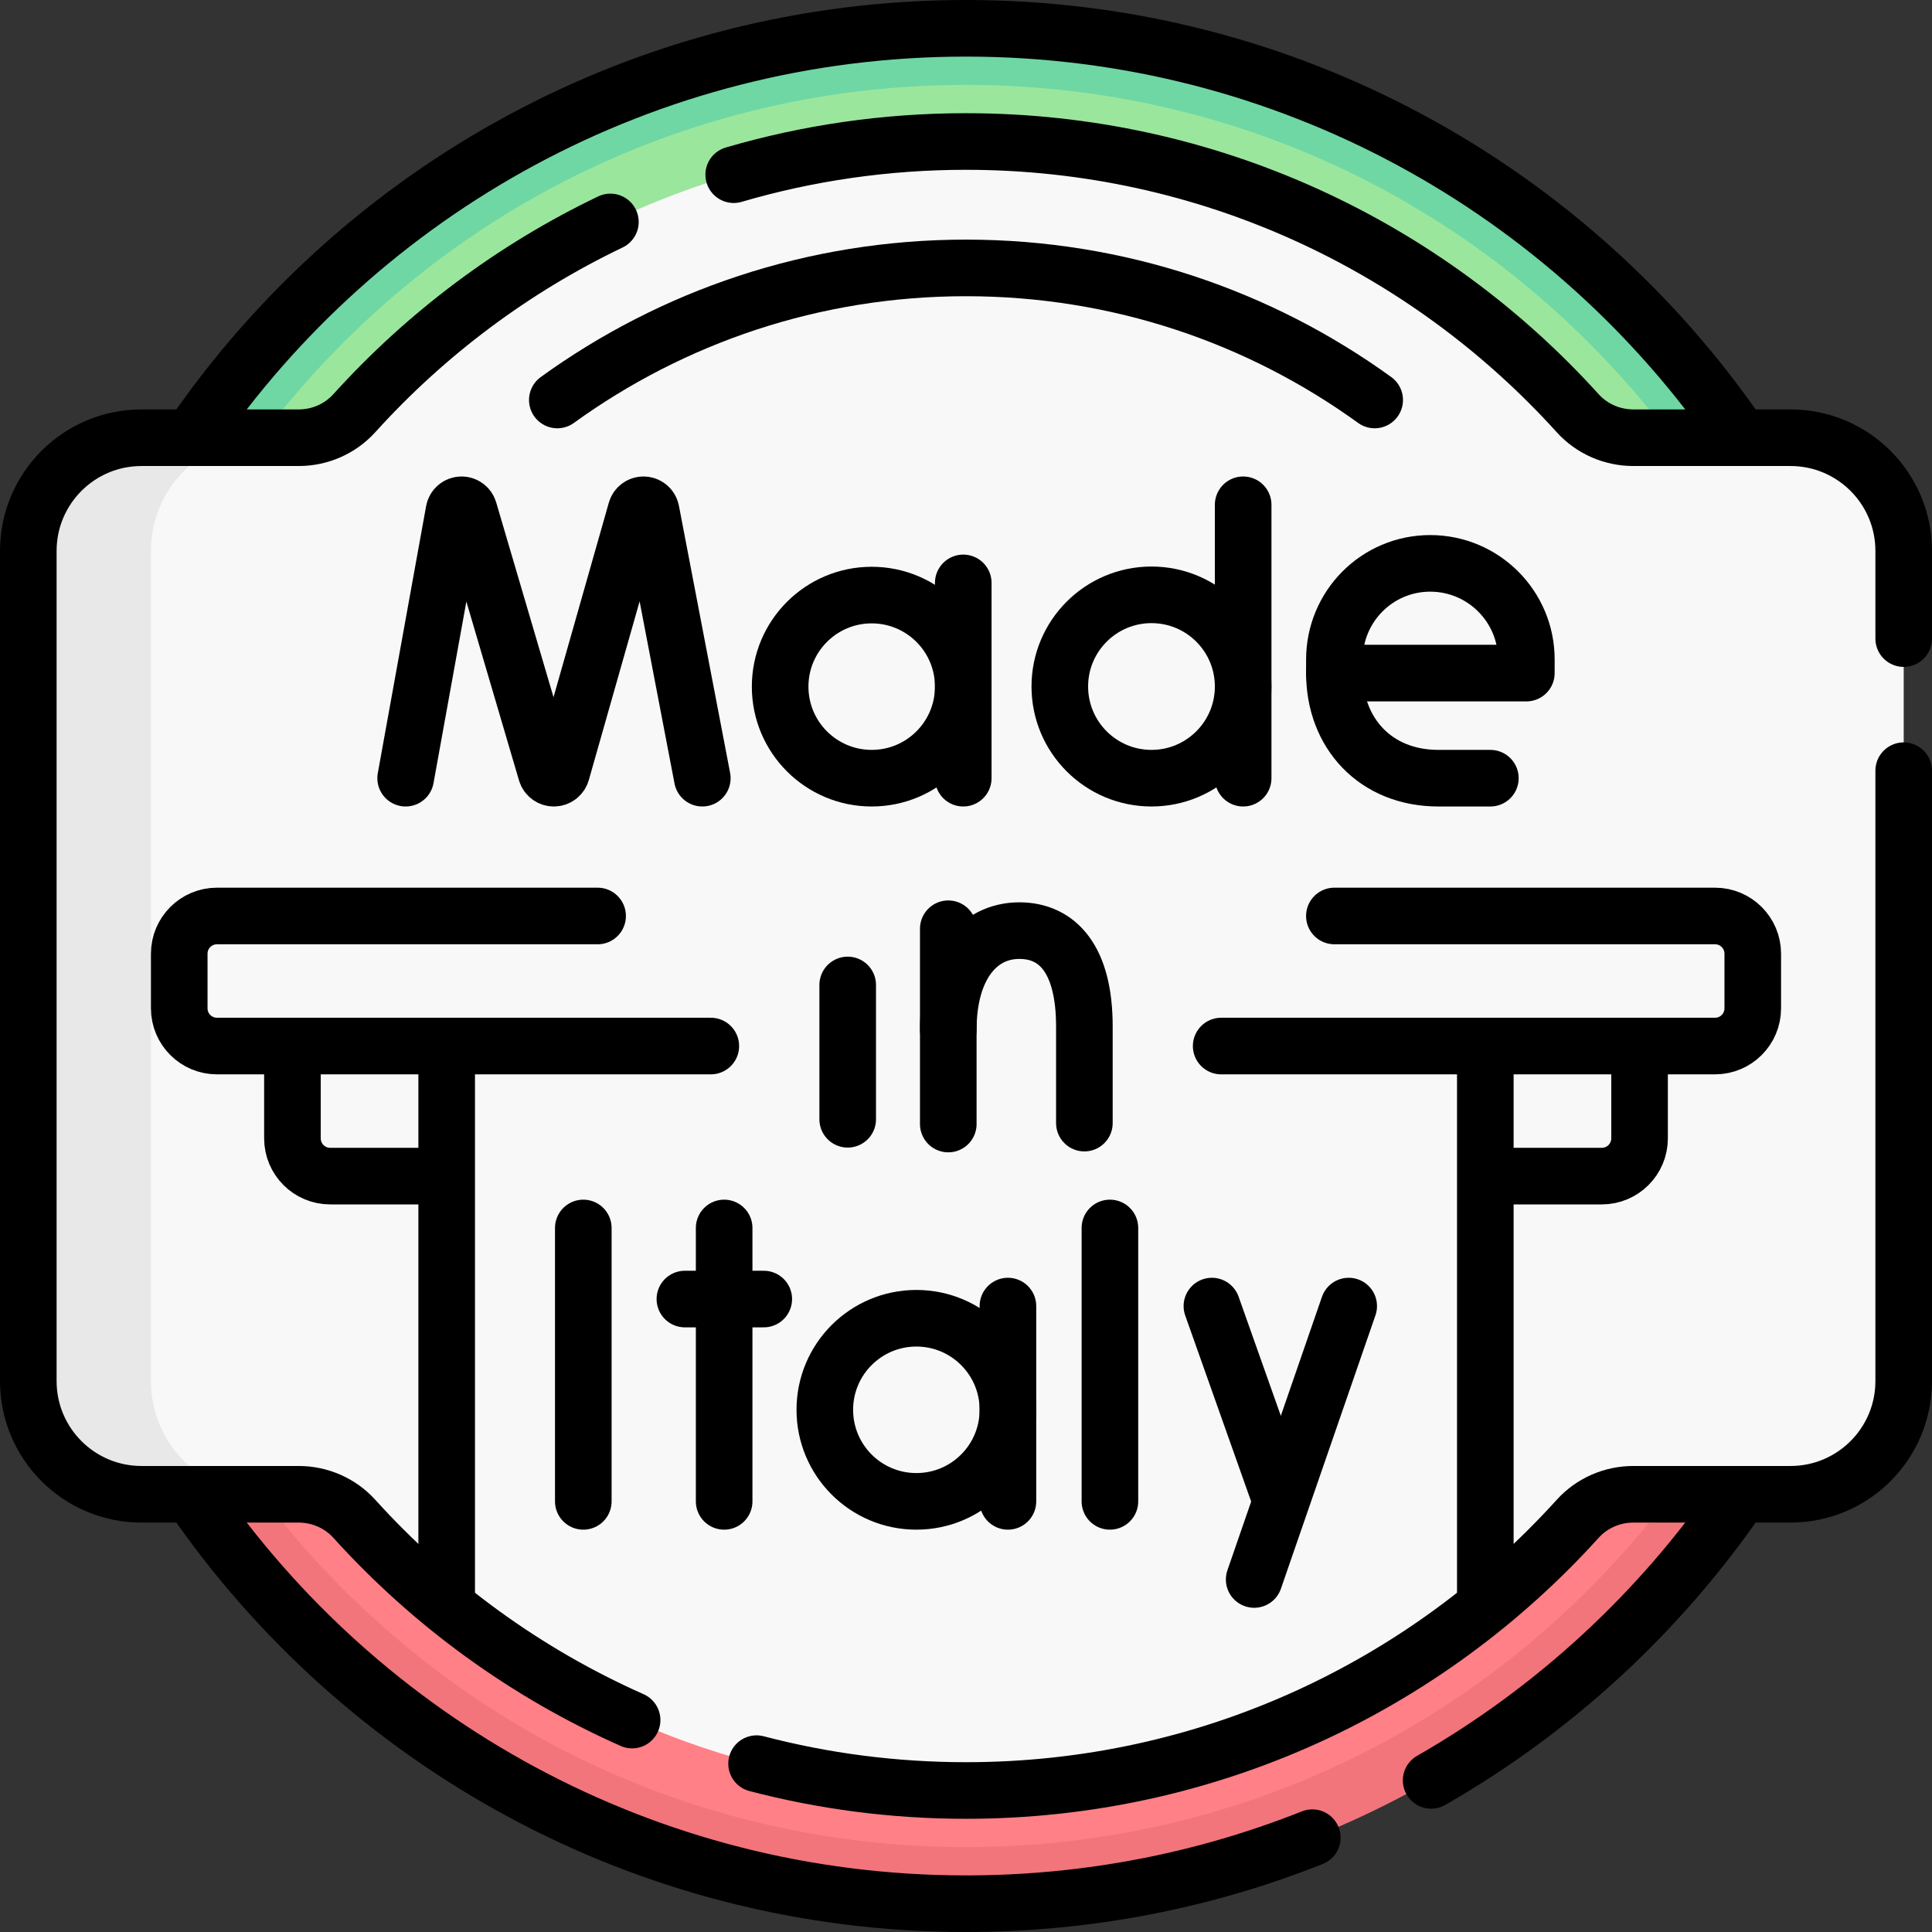
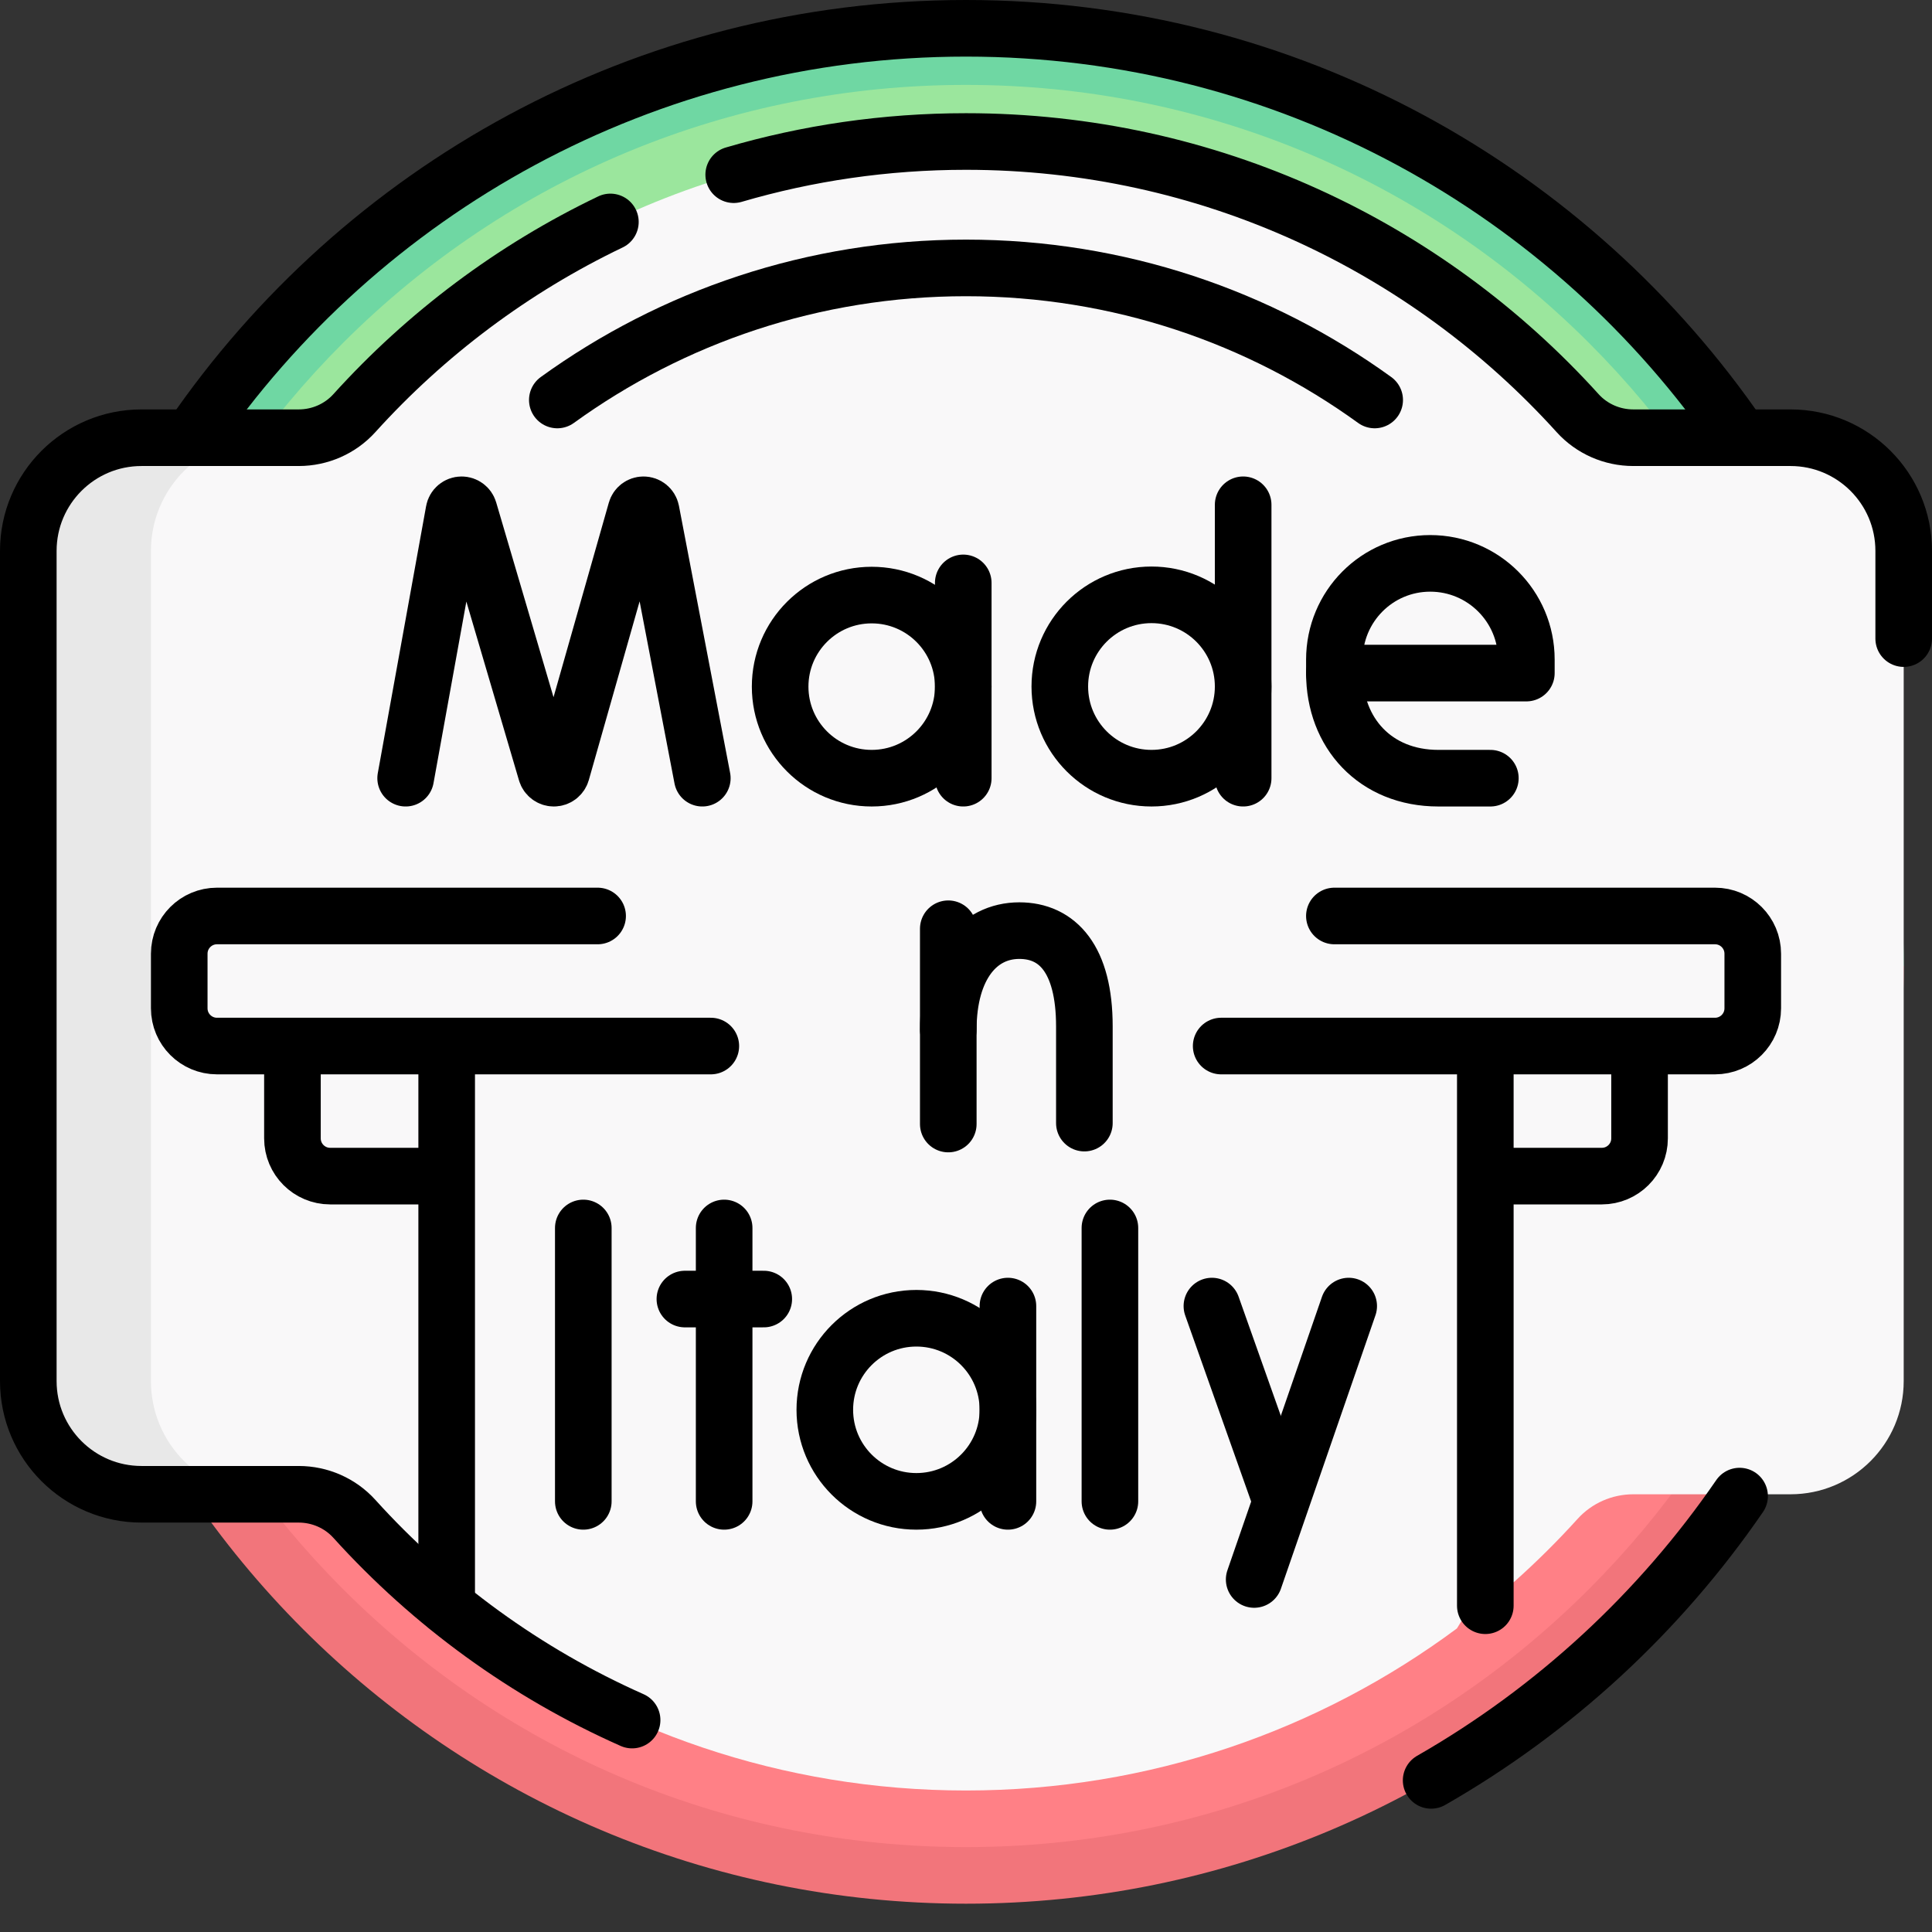
<svg xmlns="http://www.w3.org/2000/svg" id="Capa_1" x="0px" y="0px" viewBox="0 0 512 512" style="enable-background:new 0 0 512 512;" xml:space="preserve" width="512" height="512">
  <rect x="0" y="0" width="512" height="512" fill="#333333" stroke="none" />
  <g>
    <g>
      <path style="fill:#F2757B;" d="M504.5,256c0,137.243-111.257,248.5-248.5,248.5S7.5,393.243,7.5,256H504.5z" />
      <path style="fill:#FF8086;" d="M256,489.5c-62.37,0-121.007-24.288-165.109-68.391C50.341,380.56,26.542,327.727,22.971,271&#10;&#09;&#09;&#09;h466.059c-3.572,56.728-27.371,109.56-67.92,150.109C377.007,465.212,318.37,489.5,256,489.5z" />
      <path style="fill:#6FD7A3;" d="M7.5,256C7.5,118.757,118.757,7.5,256,7.5S504.5,118.757,504.5,256H7.5z" />
      <path style="fill:#9BE69D;" d="M22.971,241c3.572-56.728,27.371-109.56,67.92-150.109C134.993,46.788,193.63,22.5,256,22.5&#10;&#09;&#09;&#09;s121.007,24.288,165.109,68.391c40.549,40.549,64.348,93.382,67.92,150.109H22.971z" />
      <path style="fill:#F9F8F9;" d="M474.5,116h-41.654c-5.617,0-10.992-2.346-14.759-6.512C378.104,65.281,320.3,37.5,256,37.5&#10;&#09;&#09;&#09;S133.896,65.281,93.913,109.488C90.146,113.654,84.771,116,79.154,116H68.045l-28.188,1.294&#10;&#09;&#09;&#09;c-16.569,0-28.376,16.937-28.376,33.506l1.553,210.776c0,16.569,12.09,32.753,28.659,32.753L66.821,396h12.333&#10;&#09;&#09;&#09;c5.617,0,10.992,2.346,14.759,6.512c5.342,5.907,11.005,11.517,16.957,16.81l8.187,0.104l6.813,12.106&#10;&#09;&#09;&#09;C162.219,458.528,207.243,474.5,256,474.5c48.745,0,93.757-15.966,130.102-42.95l7.472-12.195l7.556-0.033&#10;&#09;&#09;&#09;c5.951-5.293,11.615-10.903,16.957-16.81c3.768-4.166,9.143-6.512,14.759-6.512H474.5c16.569,0,30-13.431,30-30V146&#10;&#09;&#09;&#09;C504.5,129.431,491.069,116,474.5,116z" />
      <path style="fill:#E8E8E8;" d="M70,395.998H37.5c-16.57,0-30-13.43-30-30v-220c0-16.57,13.43-30,30-30H70c-16.57,0-30,13.43-30,30&#10;&#09;&#09;&#09;v220C40,382.568,53.43,395.998,70,395.998z" />
    </g>
    <g>
      <path style="fill:none;stroke:#000000;stroke-width:15;stroke-linecap:round;stroke-linejoin:round;stroke-miterlimit:10;" d="&#10;&#09;&#09;&#09;M50.894,115.66C95.669,50.346,170.831,7.5,256,7.5c85.264,0,160.499,42.942,205.257,108.379" />
-       <path style="fill:none;stroke:#000000;stroke-width:15;stroke-linecap:round;stroke-linejoin:round;stroke-miterlimit:10;" d="&#10;&#09;&#09;&#09;M347.776,487.003C319.383,498.293,288.416,504.5,256,504.5c-85.125,0-160.252-42.802-205.036-108.057" />
      <path style="fill:none;stroke:#000000;stroke-width:15;stroke-linecap:round;stroke-linejoin:round;stroke-miterlimit:10;" d="&#10;&#09;&#09;&#09;M461.01,396.48c-21.181,30.851-49.146,56.682-81.742,75.34" />
      <path style="fill:none;stroke:#000000;stroke-width:15;stroke-linecap:round;stroke-linejoin:round;stroke-miterlimit:10;" d="&#10;&#09;&#09;&#09;M504.5,169.237V146c0-16.569-13.431-30-30-30h-41.654c-5.617,0-10.992-2.346-14.759-6.512C378.104,65.281,320.3,37.5,256,37.5&#10;&#09;&#09;&#09;c-21.377,0-42.036,3.071-61.56,8.794" />
-       <path style="fill:none;stroke:#000000;stroke-width:15;stroke-linecap:round;stroke-linejoin:round;stroke-miterlimit:10;" d="&#10;&#09;&#09;&#09;M200.5,467.387c17.722,4.641,36.322,7.113,55.5,7.113c64.3,0,122.104-27.781,162.087-71.988c3.768-4.166,9.143-6.512,14.759-6.512&#10;&#09;&#09;&#09;H474.5c16.569,0,30-13.431,30-30V204.237" />
      <path style="fill:none;stroke:#000000;stroke-width:15;stroke-linecap:round;stroke-linejoin:round;stroke-miterlimit:10;" d="&#10;&#09;&#09;&#09;M161.76,58.818c-25.829,12.37-48.85,29.666-67.847,50.67C90.146,113.654,84.771,116,79.154,116H37.5c-16.569,0-30,13.431-30,30&#10;&#09;&#09;&#09;v220c0,16.569,13.431,30,30,30h41.654c5.617,0,10.992,2.346,14.759,6.512c20.396,22.551,45.431,40.828,73.6,53.323" />
      <g>
        <g>
          <g>
            <line style="fill:none;stroke:#000000;stroke-width:15;stroke-linecap:round;stroke-linejoin:round;stroke-miterlimit:10;" x1="251.304" y1="246.127" x2="251.304" y2="297.88" />
            <path style="fill:none;stroke:#000000;stroke-width:15;stroke-linecap:round;stroke-linejoin:round;stroke-miterlimit:10;" d="&#10;&#09;&#09;&#09;&#09;&#09;&#09;M251.304,272.901c0-16.843,7.994-26.276,18.827-26.276c10.066,0,17.239,7.48,17.239,25.378v25.631" />
          </g>
          <g>
-             <line style="fill:none;stroke:#000000;stroke-width:15;stroke-linecap:round;stroke-linejoin:round;stroke-miterlimit:10;" x1="224.649" y1="261.024" x2="224.649" y2="296.621" />
            <circle style="fill:none;stroke:#000000;stroke-width:15;stroke-linecap:round;stroke-linejoin:round;stroke-miterlimit:10;" cx="224.631" cy="234.517" r="0" />
          </g>
        </g>
        <g>
          <g>
            <path style="fill:none;stroke:#000000;stroke-width:15;stroke-linecap:round;stroke-linejoin:round;stroke-miterlimit:10;" d="&#10;&#09;&#09;&#09;&#09;&#09;&#09;M107.5,206.227l12.804-70.766c0.177-0.977,1.028-1.688,2.021-1.688l0,0c0.911,0,1.713,0.6,1.97,1.474l20.442,69.453&#10;&#09;&#09;&#09;&#09;&#09;&#09;c0.267,0.906,1.098,1.527,2.042,1.527l0,0c0.951,0,1.787-0.631,2.047-1.546l19.734-69.416c0.251-0.883,1.057-1.492,1.975-1.492&#10;&#09;&#09;&#09;&#09;&#09;&#09;h0.005c0.985,0,1.831,0.7,2.017,1.667l13.565,70.787" />
          </g>
          <g>
            <circle style="fill:none;stroke:#000000;stroke-width:15;stroke-linecap:round;stroke-linejoin:round;stroke-miterlimit:10;" cx="231.008" cy="181.964" r="24.263" />
            <line style="fill:none;stroke:#000000;stroke-width:15;stroke-linecap:round;stroke-linejoin:round;stroke-miterlimit:10;" x1="255.272" y1="154.474" x2="255.272" y2="206.227" />
          </g>
          <g>
            <path style="fill:none;stroke:#000000;stroke-width:15;stroke-linecap:round;stroke-linejoin:round;stroke-miterlimit:10;" d="&#10;&#09;&#09;&#09;&#09;&#09;&#09;M353.626,178.377H404.5v-3.601c0-14.071-11.407-25.477-25.477-25.477c-14.071,0-25.397,11.407-25.397,25.518V178.377z" />
            <g>
              <path style="fill:none;stroke:#000000;stroke-width:15;stroke-linecap:round;stroke-linejoin:round;stroke-miterlimit:10;" d="&#10;&#09;&#09;&#09;&#09;&#09;&#09;&#09;M353.626,178.377c0,15.828,10.821,27.851,27.558,27.851h13.776" />
            </g>
          </g>
          <g>
            <g>
              <line style="fill:none;stroke:#000000;stroke-width:15;stroke-linecap:round;stroke-linejoin:round;stroke-miterlimit:10;" x1="329.45" y1="133.773" x2="329.45" y2="206.227" />
            </g>
            <circle style="fill:none;stroke:#000000;stroke-width:15;stroke-linecap:round;stroke-linejoin:round;stroke-miterlimit:10;" cx="305.155" cy="181.932" r="24.295" />
          </g>
        </g>
        <g>
          <g>
            <line style="fill:none;stroke:#000000;stroke-width:15;stroke-linecap:round;stroke-linejoin:round;stroke-miterlimit:10;" x1="294.139" y1="325.422" x2="294.139" y2="397.877" />
          </g>
          <g>
            <line style="fill:none;stroke:#000000;stroke-width:15;stroke-linecap:round;stroke-linejoin:round;stroke-miterlimit:10;" x1="321.167" y1="346.123" x2="339.325" y2="397.35" />
            <line style="fill:none;stroke:#000000;stroke-width:15;stroke-linecap:round;stroke-linejoin:round;stroke-miterlimit:10;" x1="357.419" y1="346.123" x2="332.368" y2="418.578" />
          </g>
          <g>
            <line style="fill:none;stroke:#000000;stroke-width:15;stroke-linecap:round;stroke-linejoin:round;stroke-miterlimit:10;" x1="154.581" y1="325.422" x2="154.581" y2="397.877" />
          </g>
          <g>
            <circle style="fill:none;stroke:#000000;stroke-width:15;stroke-linecap:round;stroke-linejoin:round;stroke-miterlimit:10;" cx="242.847" cy="373.613" r="24.263" />
            <line style="fill:none;stroke:#000000;stroke-width:15;stroke-linecap:round;stroke-linejoin:round;stroke-miterlimit:10;" x1="267.111" y1="346.123" x2="267.111" y2="397.877" />
          </g>
          <g>
            <line style="fill:none;stroke:#000000;stroke-width:15;stroke-linecap:round;stroke-linejoin:round;stroke-miterlimit:10;" x1="191.907" y1="325.422" x2="191.907" y2="397.877" />
            <line style="fill:none;stroke:#000000;stroke-width:15;stroke-linecap:round;stroke-linejoin:round;stroke-miterlimit:10;" x1="181.503" y1="344.262" x2="202.405" y2="344.262" />
          </g>
        </g>
      </g>
      <g>
        <path style="fill:none;stroke:#000000;stroke-width:15;stroke-linecap:round;stroke-linejoin:round;stroke-miterlimit:10;" d="&#10;&#09;&#09;&#09;&#09;M323.625,277.213H454.5c5.523,0,10-4.477,10-10v-14.468c0-5.523-4.477-10-10-10H353.625" />
      </g>
      <g>
        <path style="fill:none;stroke:#000000;stroke-width:15;stroke-linecap:round;stroke-linejoin:round;stroke-miterlimit:10;" d="&#10;&#09;&#09;&#09;&#09;M188.374,277.213H57.5c-5.523,0-10-4.477-10-10v-14.468c0-5.523,4.477-10,10-10h100.874" />
      </g>
      <path style="fill:none;stroke:#000000;stroke-width:15;stroke-linecap:round;stroke-linejoin:round;stroke-miterlimit:10;" d="&#10;&#09;&#09;&#09;M77.5,277.213v24.468c0,5.523,4.477,10,10,10h30.437" />
      <path style="fill:none;stroke:#000000;stroke-width:15;stroke-linecap:round;stroke-linejoin:round;stroke-miterlimit:10;" d="&#10;&#09;&#09;&#09;M434.5,277.213v24.468c0,5.523-4.477,10-10,10h-29.54" />
      <line style="fill:none;stroke:#000000;stroke-width:15;stroke-linecap:round;stroke-linejoin:round;stroke-miterlimit:10;" x1="393.625" y1="278.822" x2="393.625" y2="425.532" />
      <line style="fill:none;stroke:#000000;stroke-width:15;stroke-linecap:round;stroke-linejoin:round;stroke-miterlimit:10;" x1="118.374" y1="278.822" x2="118.374" y2="425.593" />
      <path style="fill:none;stroke:#000000;stroke-width:15;stroke-linecap:round;stroke-linejoin:round;stroke-miterlimit:10;" d="&#10;&#09;&#09;&#09;M147.695,106C178.14,83.979,215.554,71,256,71c40.445,0,77.859,12.979,108.304,34.999" />
    </g>
  </g>
</svg>